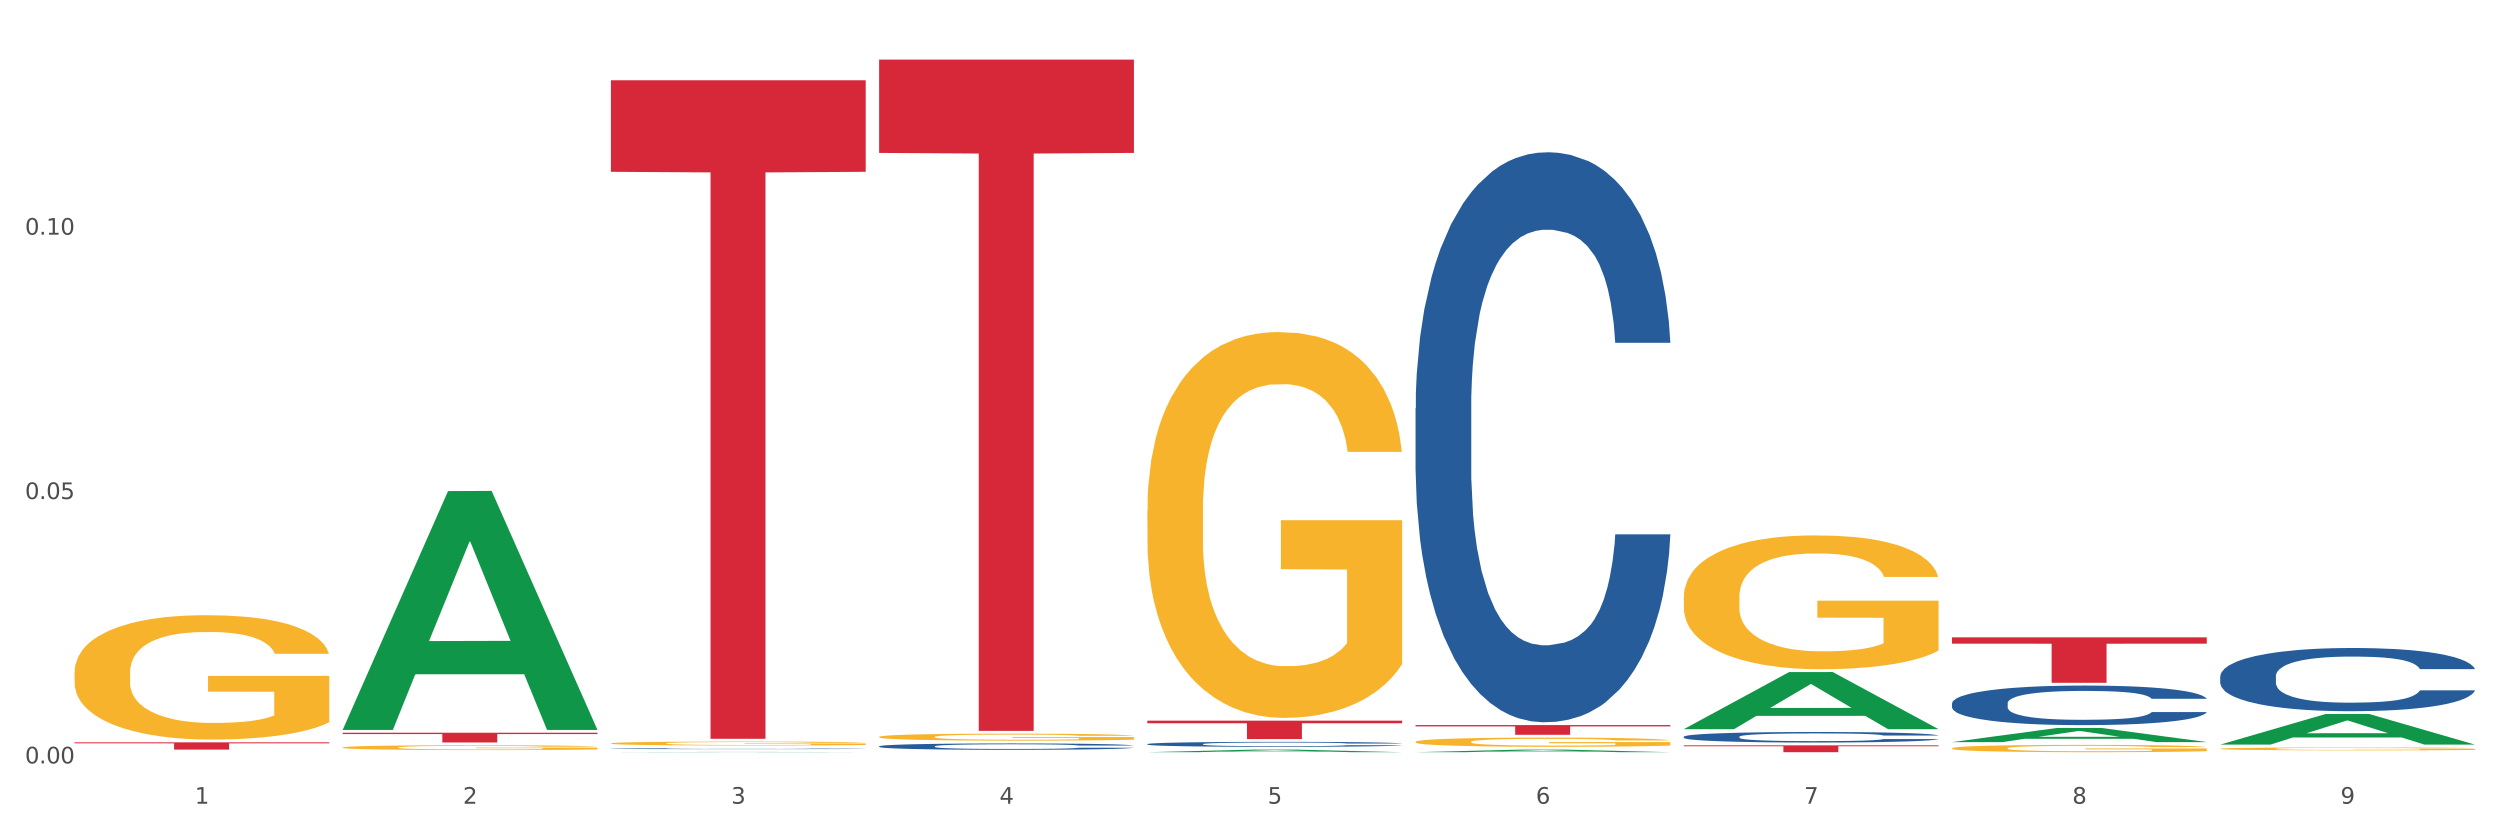
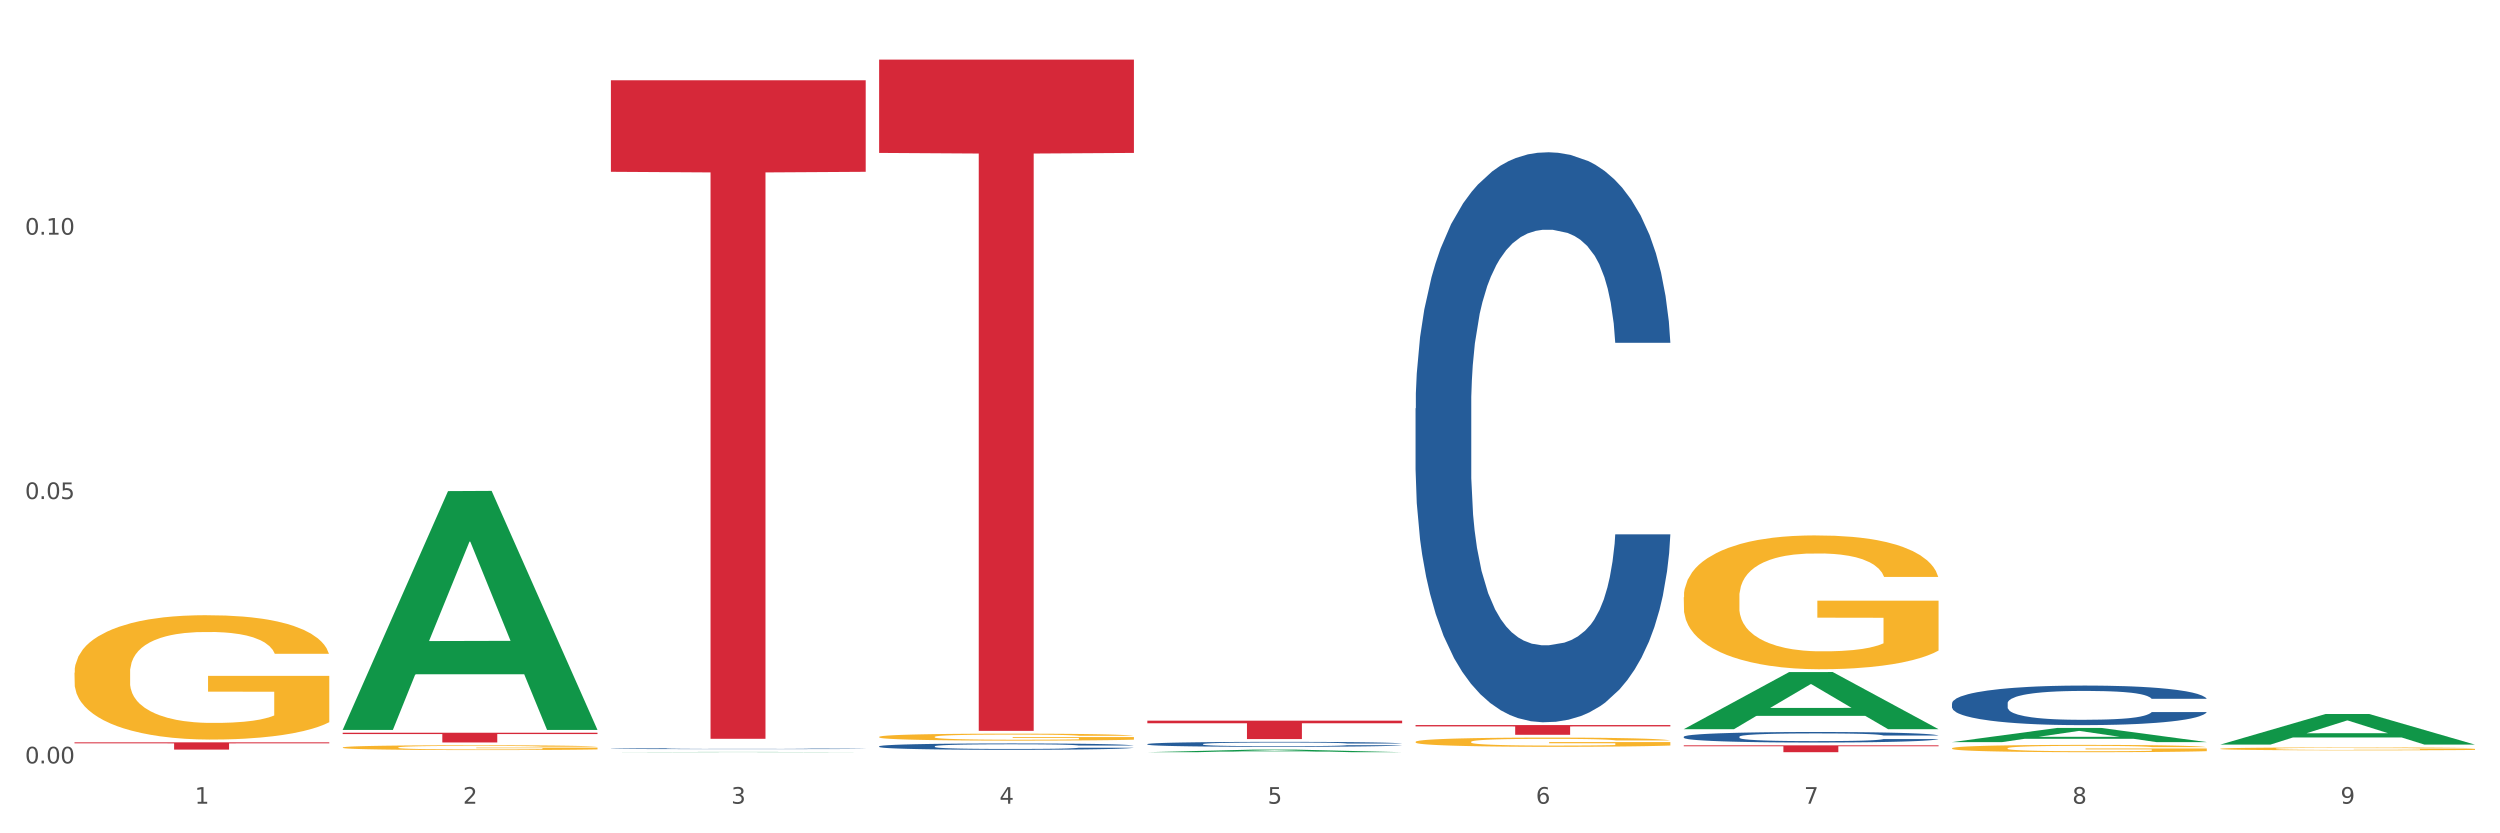
<svg xmlns="http://www.w3.org/2000/svg" xmlns:xlink="http://www.w3.org/1999/xlink" width="1080pt" height="360pt" viewBox="0 0 1080 360" version="1.1">
  <rect x="0" y="0" width="1080" height="360" fill="#333333" stroke="none" />
  <defs>
    <style type="text/css">*{stroke-linejoin: round; stroke-linecap: butt}</style>
  </defs>
  <g id="figure_1">
    <g id="patch_1">
      <path d="M 0 360  L 1080 360  L 1080 0  L 0 0  z " style="fill: #ffffff; stroke: #ffffff; stroke-linejoin: miter" />
    </g>
    <g id="axes_1">
      <g id="matplotlib.axis_1">
        <g id="xtick_1">
          <g id="text_1">
            <g style="fill: #4d4d4d" transform="translate(84.159 347.204) scale(0.096 -0.096)">
              <defs>
                <path id="DejaVuSans-31" d="M 794 531  L 1825 531  L 1825 4091  L 703 3866  L 703 4441  L 1819 4666  L 2450 4666  L 2450 531  L 3481 531  L 3481 0  L 794 0  L 794 531  z " transform="scale(0.016)" />
              </defs>
              <use xlink:href="#DejaVuSans-31" />
            </g>
          </g>
        </g>
        <g id="xtick_2">
          <g id="text_2">
            <g style="fill: #4d4d4d" transform="translate(200.027 347.204) scale(0.096 -0.096)">
              <defs>
                <path id="DejaVuSans-32" d="M 1228 531  L 3431 531  L 3431 0  L 469 0  L 469 531  Q 828 903 1448 1529  Q 2069 2156 2228 2338  Q 2531 2678 2651 2914  Q 2772 3150 2772 3378  Q 2772 3750 2511 3984  Q 2250 4219 1831 4219  Q 1534 4219 1204 4116  Q 875 4013 500 3803  L 500 4441  Q 881 4594 1212 4672  Q 1544 4750 1819 4750  Q 2544 4750 2975 4387  Q 3406 4025 3406 3419  Q 3406 3131 3298 2873  Q 3191 2616 2906 2266  Q 2828 2175 2409 1742  Q 1991 1309 1228 531  z " transform="scale(0.016)" />
              </defs>
              <use xlink:href="#DejaVuSans-32" />
            </g>
          </g>
        </g>
        <g id="xtick_3">
          <g id="text_3">
            <g style="fill: #4d4d4d" transform="translate(315.896 347.204) scale(0.096 -0.096)">
              <defs>
                <path id="DejaVuSans-33" d="M 2597 2516  Q 3050 2419 3304 2112  Q 3559 1806 3559 1356  Q 3559 666 3084 287  Q 2609 -91 1734 -91  Q 1441 -91 1130 -33  Q 819 25 488 141  L 488 750  Q 750 597 1062 519  Q 1375 441 1716 441  Q 2309 441 2620 675  Q 2931 909 2931 1356  Q 2931 1769 2642 2001  Q 2353 2234 1838 2234  L 1294 2234  L 1294 2753  L 1863 2753  Q 2328 2753 2575 2939  Q 2822 3125 2822 3475  Q 2822 3834 2567 4026  Q 2313 4219 1838 4219  Q 1578 4219 1281 4162  Q 984 4106 628 3988  L 628 4550  Q 988 4650 1302 4700  Q 1616 4750 1894 4750  Q 2613 4750 3031 4423  Q 3450 4097 3450 3541  Q 3450 3153 3228 2886  Q 3006 2619 2597 2516  z " transform="scale(0.016)" />
              </defs>
              <use xlink:href="#DejaVuSans-33" />
            </g>
          </g>
        </g>
        <g id="xtick_4">
          <g id="text_4">
            <g style="fill: #4d4d4d" transform="translate(431.765 347.204) scale(0.096 -0.096)">
              <defs>
                <path id="DejaVuSans-34" d="M 2419 4116  L 825 1625  L 2419 1625  L 2419 4116  z M 2253 4666  L 3047 4666  L 3047 1625  L 3713 1625  L 3713 1100  L 3047 1100  L 3047 0  L 2419 0  L 2419 1100  L 313 1100  L 313 1709  L 2253 4666  z " transform="scale(0.016)" />
              </defs>
              <use xlink:href="#DejaVuSans-34" />
            </g>
          </g>
        </g>
        <g id="xtick_5">
          <g id="text_5">
            <g style="fill: #4d4d4d" transform="translate(547.634 347.204) scale(0.096 -0.096)">
              <defs>
                <path id="DejaVuSans-35" d="M 691 4666  L 3169 4666  L 3169 4134  L 1269 4134  L 1269 2991  Q 1406 3038 1543 3061  Q 1681 3084 1819 3084  Q 2600 3084 3056 2656  Q 3513 2228 3513 1497  Q 3513 744 3044 326  Q 2575 -91 1722 -91  Q 1428 -91 1123 -41  Q 819 9 494 109  L 494 744  Q 775 591 1075 516  Q 1375 441 1709 441  Q 2250 441 2565 725  Q 2881 1009 2881 1497  Q 2881 1984 2565 2268  Q 2250 2553 1709 2553  Q 1456 2553 1204 2497  Q 953 2441 691 2322  L 691 4666  z " transform="scale(0.016)" />
              </defs>
              <use xlink:href="#DejaVuSans-35" />
            </g>
          </g>
        </g>
        <g id="xtick_6">
          <g id="text_6">
            <g style="fill: #4d4d4d" transform="translate(663.502 347.204) scale(0.096 -0.096)">
              <defs>
-                 <path id="DejaVuSans-36" d="M 2113 2584  Q 1688 2584 1439 2293  Q 1191 2003 1191 1497  Q 1191 994 1439 701  Q 1688 409 2113 409  Q 2538 409 2786 701  Q 3034 994 3034 1497  Q 3034 2003 2786 2293  Q 2538 2584 2113 2584  z M 3366 4563  L 3366 3988  Q 3128 4100 2886 4159  Q 2644 4219 2406 4219  Q 1781 4219 1451 3797  Q 1122 3375 1075 2522  Q 1259 2794 1537 2939  Q 1816 3084 2150 3084  Q 2853 3084 3261 2657  Q 3669 2231 3669 1497  Q 3669 778 3244 343  Q 2819 -91 2113 -91  Q 1303 -91 875 529  Q 447 1150 447 2328  Q 447 3434 972 4092  Q 1497 4750 2381 4750  Q 2619 4750 2861 4703  Q 3103 4656 3366 4563  z " transform="scale(0.016)" />
+                 <path id="DejaVuSans-36" d="M 2113 2584  Q 1688 2584 1439 2293  Q 1191 2003 1191 1497  Q 1191 994 1439 701  Q 1688 409 2113 409  Q 2538 409 2786 701  Q 3034 994 3034 1497  Q 3034 2003 2786 2293  Q 2538 2584 2113 2584  z M 3366 4563  L 3366 3988  Q 3128 4100 2886 4159  Q 2644 4219 2406 4219  Q 1781 4219 1451 3797  Q 1122 3375 1075 2522  Q 1816 3084 2150 3084  Q 2853 3084 3261 2657  Q 3669 2231 3669 1497  Q 3669 778 3244 343  Q 2819 -91 2113 -91  Q 1303 -91 875 529  Q 447 1150 447 2328  Q 447 3434 972 4092  Q 1497 4750 2381 4750  Q 2619 4750 2861 4703  Q 3103 4656 3366 4563  z " transform="scale(0.016)" />
              </defs>
              <use xlink:href="#DejaVuSans-36" />
            </g>
          </g>
        </g>
        <g id="xtick_7">
          <g id="text_7">
            <g style="fill: #4d4d4d" transform="translate(779.371 347.204) scale(0.096 -0.096)">
              <defs>
                <path id="DejaVuSans-37" d="M 525 4666  L 3525 4666  L 3525 4397  L 1831 0  L 1172 0  L 2766 4134  L 525 4134  L 525 4666  z " transform="scale(0.016)" />
              </defs>
              <use xlink:href="#DejaVuSans-37" />
            </g>
          </g>
        </g>
        <g id="xtick_8">
          <g id="text_8">
            <g style="fill: #4d4d4d" transform="translate(895.24 347.204) scale(0.096 -0.096)">
              <defs>
                <path id="DejaVuSans-38" d="M 2034 2216  Q 1584 2216 1326 1975  Q 1069 1734 1069 1313  Q 1069 891 1326 650  Q 1584 409 2034 409  Q 2484 409 2743 651  Q 3003 894 3003 1313  Q 3003 1734 2745 1975  Q 2488 2216 2034 2216  z M 1403 2484  Q 997 2584 770 2862  Q 544 3141 544 3541  Q 544 4100 942 4425  Q 1341 4750 2034 4750  Q 2731 4750 3128 4425  Q 3525 4100 3525 3541  Q 3525 3141 3298 2862  Q 3072 2584 2669 2484  Q 3125 2378 3379 2068  Q 3634 1759 3634 1313  Q 3634 634 3220 271  Q 2806 -91 2034 -91  Q 1263 -91 848 271  Q 434 634 434 1313  Q 434 1759 690 2068  Q 947 2378 1403 2484  z M 1172 3481  Q 1172 3119 1398 2916  Q 1625 2713 2034 2713  Q 2441 2713 2670 2916  Q 2900 3119 2900 3481  Q 2900 3844 2670 4047  Q 2441 4250 2034 4250  Q 1625 4250 1398 4047  Q 1172 3844 1172 3481  z " transform="scale(0.016)" />
              </defs>
              <use xlink:href="#DejaVuSans-38" />
            </g>
          </g>
        </g>
        <g id="xtick_9">
          <g id="text_9">
            <g style="fill: #4d4d4d" transform="translate(1011.108 347.204) scale(0.096 -0.096)">
              <defs>
                <path id="DejaVuSans-39" d="M 703 97  L 703 672  Q 941 559 1184 500  Q 1428 441 1663 441  Q 2288 441 2617 861  Q 2947 1281 2994 2138  Q 2813 1869 2534 1725  Q 2256 1581 1919 1581  Q 1219 1581 811 2004  Q 403 2428 403 3163  Q 403 3881 828 4315  Q 1253 4750 1959 4750  Q 2769 4750 3195 4129  Q 3622 3509 3622 2328  Q 3622 1225 3098 567  Q 2575 -91 1691 -91  Q 1453 -91 1209 -44  Q 966 3 703 97  z M 1959 2075  Q 2384 2075 2632 2365  Q 2881 2656 2881 3163  Q 2881 3666 2632 3958  Q 2384 4250 1959 4250  Q 1534 4250 1286 3958  Q 1038 3666 1038 3163  Q 1038 2656 1286 2365  Q 1534 2075 1959 2075  z " transform="scale(0.016)" />
              </defs>
              <use xlink:href="#DejaVuSans-39" />
            </g>
          </g>
        </g>
        <g id="xtick_10" />
        <g id="xtick_11" />
        <g id="xtick_12" />
        <g id="xtick_13" />
        <g id="xtick_14" />
        <g id="xtick_15" />
        <g id="xtick_16" />
        <g id="xtick_17" />
      </g>
      <g id="matplotlib.axis_2">
        <g id="ytick_1">
          <g id="text_10">
            <g style="fill: #4d4d4d" transform="translate(10.8 329.798) scale(0.096 -0.096)">
              <defs>
                <path id="DejaVuSans-30" d="M 2034 4250  Q 1547 4250 1301 3770  Q 1056 3291 1056 2328  Q 1056 1369 1301 889  Q 1547 409 2034 409  Q 2525 409 2770 889  Q 3016 1369 3016 2328  Q 3016 3291 2770 3770  Q 2525 4250 2034 4250  z M 2034 4750  Q 2819 4750 3233 4129  Q 3647 3509 3647 2328  Q 3647 1150 3233 529  Q 2819 -91 2034 -91  Q 1250 -91 836 529  Q 422 1150 422 2328  Q 422 3509 836 4129  Q 1250 4750 2034 4750  z " transform="scale(0.016)" />
                <path id="DejaVuSans-2e" d="M 684 794  L 1344 794  L 1344 0  L 684 0  L 684 794  z " transform="scale(0.016)" />
              </defs>
              <use xlink:href="#DejaVuSans-30" />
              <use xlink:href="#DejaVuSans-2e" transform="translate(63.623 0)" />
              <use xlink:href="#DejaVuSans-30" transform="translate(95.41 0)" />
              <use xlink:href="#DejaVuSans-30" transform="translate(159.033 0)" />
            </g>
          </g>
        </g>
        <g id="ytick_2">
          <g id="text_11">
            <g style="fill: #4d4d4d" transform="translate(10.8 215.589) scale(0.096 -0.096)">
              <use xlink:href="#DejaVuSans-30" />
              <use xlink:href="#DejaVuSans-2e" transform="translate(63.623 0)" />
              <use xlink:href="#DejaVuSans-30" transform="translate(95.41 0)" />
              <use xlink:href="#DejaVuSans-35" transform="translate(159.033 0)" />
            </g>
          </g>
        </g>
        <g id="ytick_3">
          <g id="text_12">
            <g style="fill: #4d4d4d" transform="translate(10.8 101.38) scale(0.096 -0.096)">
              <use xlink:href="#DejaVuSans-30" />
              <use xlink:href="#DejaVuSans-2e" transform="translate(63.623 0)" />
              <use xlink:href="#DejaVuSans-31" transform="translate(95.41 0)" />
              <use xlink:href="#DejaVuSans-30" transform="translate(159.033 0)" />
            </g>
          </g>
        </g>
        <g id="ytick_4" />
        <g id="ytick_5" />
        <g id="ytick_6" />
      </g>
      <g id="PolyCollection_1">
        <path d="M 148.044 315.148  L 148.157 315.051  L 193.549 212.159  L 212.387 212.062  L 258.119 315.342  L 236.331 315.342  L 226.458 291.292  L 179.591 291.292  L 179.251 291.68  L 169.718 315.342  L 148.044 315.342  L 148.044 315.148  L 185.492 276.939  L 220.557 276.842  L 203.195 234.076  L 202.968 233.882  L 202.741 234.173  L 185.379 276.842  L 185.492 276.939  L 148.044 315.148  z " clip-path="url(#pce21b194c3)" style="fill: #109648" />
        <path d="M 611.519 313.23  L 721.594 313.23  L 721.594 313.815  L 678.294 313.819  L 678.294 317.438  L 654.557 317.438  L 654.557 313.819  L 611.519 313.815  L 611.519 313.234  L 611.519 313.23  z " clip-path="url(#pce21b194c3)" style="fill: #d62839" />
        <path d="M 495.65 311.333  L 605.725 311.333  L 605.725 312.438  L 562.425 312.445  L 562.425 319.281  L 538.689 319.281  L 538.689 312.445  L 495.65 312.438  L 495.65 311.341  L 495.65 311.333  z " clip-path="url(#pce21b194c3)" style="fill: #d62839" />
        <path d="M 379.781 25.759  L 489.856 25.759  L 489.856 66.057  L 446.557 66.329  L 446.557 315.736  L 422.82 315.736  L 422.82 66.329  L 379.781 66.057  L 379.781 26.032  L 379.781 25.759  z " clip-path="url(#pce21b194c3)" style="fill: #d62839" />
        <path d="M 263.912 34.688  L 373.988 34.688  L 373.988 74.218  L 330.688 74.485  L 330.688 319.149  L 306.951 319.149  L 306.951 74.485  L 263.912 74.218  L 263.912 34.955  L 263.912 34.688  z " clip-path="url(#pce21b194c3)" style="fill: #d62839" />
        <path d="M 148.044 316.544  L 258.119 316.544  L 258.119 317.127  L 214.819 317.131  L 214.819 320.74  L 191.083 320.74  L 191.083 317.131  L 148.044 317.127  L 148.044 316.548  L 148.044 316.544  z " clip-path="url(#pce21b194c3)" style="fill: #d62839" />
        <path d="M 32.175 320.697  L 142.25 320.697  L 142.25 321.132  L 98.951 321.135  L 98.951 323.831  L 75.214 323.831  L 75.214 321.135  L 32.175 321.132  L 32.175 320.699  L 32.175 320.697  z " clip-path="url(#pce21b194c3)" style="fill: #d62839" />
        <path d="M 148.044 322.91  L 148.174 322.908  L 148.174 322.839  L 148.434 322.78  L 149.733 322.636  L 151.683 322.518  L 153.112 322.454  L 154.542 322.403  L 156.231 322.351  L 158.31 322.297  L 162.079 322.219  L 164.419 322.179  L 167.278 322.137  L 172.476 322.075  L 176.245 322.041  L 180.144 322.012  L 186.512 321.978  L 190.67 321.962  L 195.089 321.951  L 200.417 321.943  L 204.446 321.941  L 213.283 321.947  L 220.821 321.964  L 224.46 321.978  L 229.138 322.001  L 231.607 322.016  L 235.636 322.047  L 239.795 322.087  L 242.654 322.121  L 246.943 322.186  L 250.191 322.251  L 253.181 322.332  L 254.74 322.387  L 255.91 322.439  L 256.949 322.498  L 257.989 322.592  L 234.596 322.592  L 233.687 322.525  L 232.257 322.462  L 230.178 322.401  L 228.358 322.363  L 225.239 322.315  L 222.38 322.284  L 219.391 322.261  L 215.752 322.242  L 212.893 322.232  L 208.865 322.225  L 200.937 322.227  L 195.609 322.242  L 191.97 322.261  L 189.631 322.278  L 187.551 322.297  L 185.212 322.324  L 182.483 322.364  L 180.533 322.401  L 178.584 322.447  L 177.025 322.493  L 175.595 322.546  L 174.425 322.604  L 173.516 322.663  L 172.736 322.736  L 172.086 322.856  L 172.086 323.119  L 172.346 323.178  L 172.996 323.256  L 173.776 323.316  L 175.075 323.387  L 176.245 323.434  L 178.454 323.503  L 180.923 323.561  L 182.873 323.597  L 184.822 323.628  L 188.201 323.67  L 191.97 323.704  L 195.219 323.725  L 199.637 323.745  L 202.626 323.752  L 205.226 323.756  L 211.594 323.756  L 216.142 323.75  L 221.211 323.737  L 225.109 323.72  L 228.358 323.699  L 231.997 323.664  L 234.336 323.632  L 234.336 323.232  L 205.746 323.23  L 205.746 322.964  L 258.119 322.964  L 258.119 323.745  L 255.91 323.785  L 253.44 323.821  L 250.841 323.854  L 246.943 323.894  L 242.264 323.932  L 238.105 323.959  L 233.687 323.982  L 228.488 324.003  L 221.73 324.022  L 217.572 324.03  L 212.373 324.036  L 206.265 324.037  L 200.937 324.034  L 195.739 324.024  L 190.28 324.007  L 184.952 323.982  L 180.923 323.957  L 176.895 323.926  L 172.606 323.886  L 169.227 323.848  L 166.628 323.813  L 163.769 323.769  L 160.65 323.712  L 158.31 323.66  L 156.231 323.607  L 154.022 323.538  L 152.462 323.478  L 150.903 323.404  L 149.993 323.348  L 148.953 323.262  L 148.174 323.142  L 148.044 322.91  z " clip-path="url(#pce21b194c3)" style="fill: #f7b32b" />
        <path d="M 263.912 323.426  L 264.043 323.425  L 264.043 323.416  L 264.433 323.403  L 265.864 323.38  L 267.686 323.362  L 270.808 323.341  L 272.5 323.333  L 274.712 323.323  L 279.266 323.307  L 284.47 323.294  L 288.113 323.286  L 290.846 323.282  L 296.961 323.273  L 300.474 323.27  L 304.117 323.267  L 307.24 323.265  L 312.444 323.262  L 316.608 323.261  L 321.422 323.261  L 325.456 323.261  L 330.79 323.263  L 338.597 323.267  L 341.59 323.269  L 345.623 323.273  L 349.787 323.278  L 353.17 323.284  L 357.073 323.291  L 361.107 323.301  L 365.01 323.314  L 367.742 323.326  L 369.954 323.338  L 371.906 323.353  L 373.337 323.37  L 373.988 323.383  L 350.177 323.383  L 349.527 323.371  L 348.225 323.358  L 346.924 323.349  L 345.493 323.341  L 343.281 323.333  L 341.329 323.328  L 338.077 323.321  L 335.084 323.317  L 332.612 323.315  L 329.619 323.313  L 323.244 323.311  L 318.69 323.311  L 315.827 323.311  L 312.314 323.313  L 309.322 323.315  L 305.809 323.319  L 303.076 323.324  L 300.344 323.33  L 298.783 323.334  L 296.441 323.341  L 294.879 323.347  L 292.797 323.357  L 291.626 323.365  L 289.545 323.384  L 288.634 323.398  L 288.243 323.408  L 287.983 323.418  L 287.983 323.471  L 288.764 323.494  L 289.415 323.504  L 290.455 323.515  L 292.407 323.53  L 295.27 323.545  L 298.262 323.555  L 300.734 323.561  L 303.076 323.566  L 305.418 323.57  L 308.281 323.573  L 310.623 323.575  L 314.136 323.577  L 318.3 323.578  L 321.552 323.578  L 328.188 323.576  L 331.181 323.575  L 334.043 323.572  L 337.166 323.569  L 339.638 323.565  L 341.069 323.562  L 343.411 323.555  L 345.233 323.549  L 346.794 323.541  L 347.835 323.534  L 349.006 323.524  L 349.917 323.513  L 350.177 323.507  L 373.988 323.507  L 373.467 323.519  L 372.556 323.53  L 370.735 323.546  L 369.304 323.555  L 367.092 323.566  L 364.75 323.576  L 361.497 323.586  L 358.504 323.594  L 355.382 323.6  L 351.999 323.607  L 345.883 323.615  L 343.671 323.617  L 338.987 323.621  L 335.344 323.624  L 330.01 323.626  L 324.545 323.627  L 318.82 323.628  L 313.746 323.627  L 308.151 323.625  L 304.638 323.623  L 300.734 323.62  L 296.18 323.615  L 291.887 323.61  L 287.853 323.603  L 284.08 323.595  L 280.567 323.586  L 276.013 323.572  L 272.63 323.558  L 270.158 323.545  L 268.466 323.534  L 266.775 323.52  L 265.864 323.51  L 264.433 323.487  L 263.912 323.465  L 263.912 323.426  z " clip-path="url(#pce21b194c3)" style="fill: #255c99" />
        <path d="M 379.781 322.4  L 379.911 322.397  L 379.911 322.327  L 380.302 322.231  L 381.733 322.055  L 383.554 321.922  L 386.677 321.766  L 388.369 321.701  L 390.58 321.628  L 395.134 321.51  L 400.339 321.409  L 403.982 321.354  L 406.714 321.318  L 412.83 321.256  L 416.343 321.228  L 419.986 321.205  L 423.109 321.19  L 428.313 321.173  L 432.477 321.165  L 437.291 321.162  L 441.324 321.165  L 446.659 321.175  L 454.466 321.205  L 457.458 321.223  L 461.492 321.253  L 465.655 321.293  L 469.038 321.333  L 472.942 321.391  L 476.975 321.467  L 480.879 321.562  L 483.611 321.65  L 485.823 321.743  L 487.775 321.857  L 489.206 321.98  L 489.856 322.083  L 466.046 322.083  L 465.395 321.99  L 464.094 321.889  L 462.793 321.821  L 461.362 321.766  L 459.15 321.703  L 457.198 321.663  L 453.945 321.615  L 450.953 321.585  L 448.481 321.567  L 445.488 321.552  L 439.113 321.537  L 434.559 321.537  L 431.696 321.542  L 428.183 321.555  L 425.19 321.572  L 421.677 321.603  L 418.945 321.635  L 416.213 321.678  L 414.651 321.708  L 412.309 321.764  L 410.748 321.809  L 408.666 321.887  L 407.495 321.942  L 405.413 322.086  L 404.503 322.191  L 404.112 322.264  L 403.852 322.345  L 403.852 322.737  L 404.633 322.913  L 405.283 322.988  L 406.324 323.074  L 408.276 323.185  L 411.138 323.293  L 414.131 323.371  L 416.603 323.419  L 418.945 323.454  L 421.287 323.481  L 424.15 323.507  L 426.492 323.522  L 430.005 323.537  L 434.168 323.544  L 437.421 323.544  L 444.057 323.532  L 447.049 323.519  L 449.912 323.502  L 453.035 323.474  L 455.507 323.444  L 456.938 323.421  L 459.28 323.373  L 461.102 323.323  L 462.663 323.265  L 463.704 323.215  L 464.875 323.139  L 465.786 323.054  L 466.046 323.009  L 489.856 323.009  L 489.336 323.099  L 488.425 323.187  L 486.604 323.305  L 485.172 323.373  L 482.96 323.456  L 480.618 323.527  L 477.366 323.605  L 474.373 323.663  L 471.25 323.713  L 467.867 323.758  L 461.752 323.821  L 459.54 323.839  L 454.856 323.869  L 451.213 323.886  L 445.878 323.904  L 440.414 323.914  L 434.689 323.917  L 429.614 323.912  L 424.019 323.896  L 420.506 323.881  L 416.603 323.859  L 412.049 323.823  L 407.755 323.781  L 403.722 323.73  L 399.949 323.673  L 396.436 323.607  L 391.882 323.499  L 388.499 323.393  L 386.027 323.295  L 384.335 323.212  L 382.644 323.107  L 381.733 323.034  L 380.302 322.858  L 379.781 322.694  L 379.781 322.4  z " clip-path="url(#pce21b194c3)" style="fill: #255c99" />
        <path d="M 495.65 321.447  L 495.78 321.445  L 495.78 321.391  L 496.17 321.316  L 497.602 321.179  L 499.423 321.075  L 502.546 320.953  L 504.237 320.902  L 506.449 320.845  L 511.003 320.753  L 516.208 320.675  L 519.851 320.632  L 522.583 320.604  L 528.698 320.555  L 532.212 320.534  L 535.855 320.516  L 538.977 320.504  L 544.182 320.49  L 548.345 320.485  L 553.16 320.483  L 557.193 320.485  L 562.528 320.492  L 570.335 320.516  L 573.327 320.53  L 577.361 320.553  L 581.524 320.585  L 584.907 320.616  L 588.81 320.661  L 592.844 320.72  L 596.747 320.794  L 599.48 320.863  L 601.692 320.936  L 603.643 321.024  L 605.075 321.12  L 605.725 321.2  L 581.915 321.2  L 581.264 321.128  L 579.963 321.049  L 578.662 320.996  L 577.23 320.953  L 575.019 320.904  L 573.067 320.873  L 569.814 320.836  L 566.821 320.812  L 564.349 320.798  L 561.357 320.787  L 554.981 320.775  L 550.427 320.775  L 547.565 320.779  L 544.052 320.788  L 541.059 320.802  L 537.546 320.826  L 534.814 320.851  L 532.081 320.885  L 530.52 320.908  L 528.178 320.951  L 526.617 320.987  L 524.535 321.047  L 523.364 321.091  L 521.282 321.202  L 520.371 321.285  L 519.981 321.342  L 519.721 321.404  L 519.721 321.71  L 520.501 321.848  L 521.152 321.906  L 522.193 321.973  L 524.145 322.059  L 527.007 322.144  L 530 322.204  L 532.472 322.242  L 534.814 322.269  L 537.156 322.291  L 540.018 322.31  L 542.36 322.322  L 545.873 322.334  L 550.037 322.34  L 553.29 322.34  L 559.925 322.33  L 562.918 322.32  L 565.781 322.306  L 568.903 322.285  L 571.375 322.261  L 572.807 322.244  L 575.149 322.206  L 576.97 322.167  L 578.532 322.122  L 579.573 322.083  L 580.744 322.024  L 581.654 321.957  L 581.915 321.922  L 605.725 321.922  L 605.205 321.993  L 604.294 322.061  L 602.472 322.153  L 601.041 322.206  L 598.829 322.271  L 596.487 322.326  L 593.234 322.387  L 590.242 322.432  L 587.119 322.471  L 583.736 322.506  L 577.621 322.555  L 575.409 322.569  L 570.725 322.593  L 567.082 322.606  L 561.747 322.62  L 556.282 322.628  L 550.557 322.63  L 545.483 322.626  L 539.888 322.614  L 536.375 322.603  L 532.472 322.585  L 527.918 322.557  L 523.624 322.524  L 519.591 322.485  L 515.817 322.44  L 512.304 322.389  L 507.75 322.304  L 504.367 322.222  L 501.895 322.146  L 500.204 322.081  L 498.512 321.999  L 497.602 321.942  L 496.17 321.804  L 495.65 321.677  L 495.65 321.447  z " clip-path="url(#pce21b194c3)" style="fill: #255c99" />
        <path d="M 611.519 176.421  L 611.649 176.196  L 611.649 169.899  L 612.039 161.354  L 613.47 145.611  L 615.292 133.692  L 618.415 119.749  L 620.106 113.902  L 622.318 107.381  L 626.872 96.811  L 632.076 87.815  L 635.72 82.868  L 638.452 79.719  L 644.567 74.097  L 648.08 71.623  L 651.723 69.599  L 654.846 68.25  L 660.051 66.676  L 664.214 66.001  L 669.028 65.776  L 673.062 66.001  L 678.396 66.901  L 686.203 69.599  L 689.196 71.174  L 693.229 73.872  L 697.393 77.471  L 700.776 81.069  L 704.679 86.241  L 708.713 92.988  L 712.616 101.533  L 715.348 109.405  L 717.56 117.725  L 719.512 127.845  L 720.943 138.865  L 721.594 148.085  L 697.783 148.085  L 697.133 139.764  L 695.832 130.769  L 694.53 124.697  L 693.099 119.749  L 690.887 114.127  L 688.936 110.529  L 685.683 106.256  L 682.69 103.557  L 680.218 101.983  L 677.225 100.634  L 670.85 99.285  L 666.296 99.285  L 663.434 99.734  L 659.92 100.859  L 656.928 102.433  L 653.415 105.132  L 650.682 108.055  L 647.95 111.878  L 646.389 114.577  L 644.047 119.524  L 642.485 123.572  L 640.404 130.544  L 639.233 135.492  L 637.151 148.31  L 636.24 157.755  L 635.85 164.277  L 635.589 171.474  L 635.589 206.556  L 636.37 222.298  L 637.021 229.045  L 638.062 236.691  L 640.013 246.586  L 642.876 256.256  L 645.868 263.228  L 648.34 267.5  L 650.682 270.649  L 653.025 273.123  L 655.887 275.372  L 658.229 276.721  L 661.742 278.07  L 665.906 278.745  L 669.158 278.745  L 675.794 277.62  L 678.787 276.496  L 681.649 274.922  L 684.772 272.448  L 687.244 269.749  L 688.675 267.725  L 691.017 263.452  L 692.839 258.955  L 694.4 253.782  L 695.441 249.285  L 696.612 242.538  L 697.523 234.892  L 697.783 230.844  L 721.594 230.844  L 721.073 238.94  L 720.163 246.811  L 718.341 257.381  L 716.91 263.452  L 714.698 270.874  L 712.356 277.171  L 709.103 284.142  L 706.11 289.315  L 702.988 293.812  L 699.605 297.86  L 693.49 303.482  L 691.278 305.057  L 686.594 307.755  L 682.95 309.33  L 677.616 310.904  L 672.151 311.803  L 666.426 312.028  L 661.352 311.578  L 655.757 310.229  L 652.244 308.88  L 648.34 306.856  L 643.787 303.707  L 639.493 299.884  L 635.459 295.387  L 631.686 290.214  L 628.173 284.367  L 623.619 274.697  L 620.236 265.252  L 617.764 256.481  L 616.073 249.06  L 614.381 239.614  L 613.47 233.093  L 612.039 217.351  L 611.519 202.733  L 611.519 176.421  z " clip-path="url(#pce21b194c3)" style="fill: #255c99" />
        <path d="M 727.387 318.265  L 727.517 318.261  L 727.517 318.145  L 727.908 317.987  L 729.339 317.696  L 731.161 317.476  L 734.283 317.219  L 735.975 317.111  L 738.187 316.99  L 742.741 316.795  L 747.945 316.629  L 751.588 316.537  L 754.321 316.479  L 760.436 316.375  L 763.949 316.33  L 767.592 316.292  L 770.715 316.267  L 775.919 316.238  L 780.083 316.226  L 784.897 316.222  L 788.931 316.226  L 794.265 316.242  L 802.072 316.292  L 805.065 316.321  L 809.098 316.371  L 813.262 316.438  L 816.645 316.504  L 820.548 316.6  L 824.581 316.724  L 828.485 316.882  L 831.217 317.028  L 833.429 317.181  L 835.381 317.368  L 836.812 317.572  L 837.463 317.742  L 813.652 317.742  L 813.001 317.588  L 811.7 317.422  L 810.399 317.31  L 808.968 317.219  L 806.756 317.115  L 804.804 317.048  L 801.551 316.969  L 798.559 316.919  L 796.087 316.89  L 793.094 316.865  L 786.719 316.841  L 782.165 316.841  L 779.302 316.849  L 775.789 316.87  L 772.797 316.899  L 769.284 316.949  L 766.551 317.003  L 763.819 317.073  L 762.257 317.123  L 759.915 317.214  L 758.354 317.289  L 756.272 317.418  L 755.101 317.509  L 753.019 317.746  L 752.109 317.921  L 751.718 318.041  L 751.458 318.174  L 751.458 318.822  L 752.239 319.113  L 752.889 319.238  L 753.93 319.379  L 755.882 319.562  L 758.744 319.74  L 761.737 319.869  L 764.209 319.948  L 766.551 320.006  L 768.893 320.052  L 771.756 320.093  L 774.098 320.118  L 777.611 320.143  L 781.774 320.156  L 785.027 320.156  L 791.663 320.135  L 794.656 320.114  L 797.518 320.085  L 800.641 320.039  L 803.113 319.989  L 804.544 319.952  L 806.886 319.873  L 808.708 319.79  L 810.269 319.695  L 811.31 319.611  L 812.481 319.487  L 813.392 319.346  L 813.652 319.271  L 837.463 319.271  L 836.942 319.42  L 836.031 319.566  L 834.21 319.761  L 832.779 319.873  L 830.567 320.01  L 828.225 320.127  L 824.972 320.255  L 821.979 320.351  L 818.856 320.434  L 815.474 320.509  L 809.358 320.613  L 807.146 320.642  L 802.462 320.692  L 798.819 320.721  L 793.485 320.75  L 788.02 320.766  L 782.295 320.771  L 777.22 320.762  L 771.626 320.737  L 768.113 320.712  L 764.209 320.675  L 759.655 320.617  L 755.362 320.546  L 751.328 320.463  L 747.555 320.368  L 744.042 320.26  L 739.488 320.081  L 736.105 319.906  L 733.633 319.744  L 731.941 319.607  L 730.25 319.433  L 729.339 319.312  L 727.908 319.022  L 727.387 318.752  L 727.387 318.265  z " clip-path="url(#pce21b194c3)" style="fill: #255c99" />
        <path d="M 843.256 303.843  L 843.386 303.827  L 843.386 303.39  L 843.776 302.797  L 845.208 301.704  L 847.029 300.876  L 850.152 299.908  L 851.843 299.502  L 854.055 299.05  L 858.609 298.316  L 863.814 297.691  L 867.457 297.348  L 870.189 297.129  L 876.305 296.739  L 879.818 296.567  L 883.461 296.427  L 886.584 296.333  L 891.788 296.224  L 895.952 296.177  L 900.766 296.161  L 904.799 296.177  L 910.134 296.239  L 917.941 296.427  L 920.933 296.536  L 924.967 296.723  L 929.13 296.973  L 932.513 297.223  L 936.417 297.582  L 940.45 298.05  L 944.354 298.644  L 947.086 299.19  L 949.298 299.768  L 951.249 300.47  L 952.681 301.235  L 953.331 301.875  L 929.521 301.875  L 928.87 301.298  L 927.569 300.673  L 926.268 300.252  L 924.837 299.908  L 922.625 299.518  L 920.673 299.268  L 917.42 298.972  L 914.428 298.784  L 911.955 298.675  L 908.963 298.581  L 902.587 298.488  L 898.033 298.488  L 895.171 298.519  L 891.658 298.597  L 888.665 298.706  L 885.152 298.894  L 882.42 299.096  L 879.688 299.362  L 878.126 299.549  L 875.784 299.893  L 874.223 300.174  L 872.141 300.658  L 870.97 301.001  L 868.888 301.891  L 867.977 302.547  L 867.587 303  L 867.327 303.499  L 867.327 305.935  L 868.108 307.028  L 868.758 307.496  L 869.799 308.027  L 871.751 308.714  L 874.613 309.385  L 877.606 309.869  L 880.078 310.166  L 882.42 310.384  L 884.762 310.556  L 887.624 310.712  L 889.966 310.806  L 893.479 310.899  L 897.643 310.946  L 900.896 310.946  L 907.532 310.868  L 910.524 310.79  L 913.387 310.681  L 916.509 310.509  L 918.982 310.322  L 920.413 310.181  L 922.755 309.885  L 924.576 309.572  L 926.138 309.213  L 927.179 308.901  L 928.35 308.433  L 929.26 307.902  L 929.521 307.621  L 953.331 307.621  L 952.811 308.183  L 951.9 308.729  L 950.078 309.463  L 948.647 309.885  L 946.435 310.4  L 944.093 310.837  L 940.84 311.321  L 937.848 311.68  L 934.725 311.992  L 931.342 312.273  L 925.227 312.664  L 923.015 312.773  L 918.331 312.96  L 914.688 313.069  L 909.353 313.179  L 903.888 313.241  L 898.164 313.257  L 893.089 313.226  L 887.494 313.132  L 883.981 313.038  L 880.078 312.898  L 875.524 312.679  L 871.23 312.414  L 867.197 312.101  L 863.423 311.742  L 859.91 311.336  L 855.356 310.665  L 851.974 310.009  L 849.501 309.401  L 847.81 308.885  L 846.118 308.23  L 845.208 307.777  L 843.776 306.684  L 843.256 305.669  L 843.256 303.843  z " clip-path="url(#pce21b194c3)" style="fill: #255c99" />
-         <path d="M 959.125 292.202  L 959.255 292.178  L 959.255 291.479  L 959.645 290.532  L 961.076 288.786  L 962.898 287.465  L 966.021 285.919  L 967.712 285.27  L 969.924 284.547  L 974.478 283.375  L 979.683 282.378  L 983.326 281.829  L 986.058 281.48  L 992.173 280.857  L 995.686 280.582  L 999.33 280.358  L 1002.452 280.208  L 1007.657 280.034  L 1011.82 279.959  L 1016.635 279.934  L 1020.668 279.959  L 1026.003 280.059  L 1033.809 280.358  L 1036.802 280.532  L 1040.835 280.832  L 1044.999 281.231  L 1048.382 281.63  L 1052.285 282.203  L 1056.319 282.951  L 1060.222 283.899  L 1062.955 284.772  L 1065.167 285.694  L 1067.118 286.816  L 1068.549 288.038  L 1069.2 289.061  L 1045.389 289.061  L 1044.739 288.138  L 1043.438 287.14  L 1042.137 286.467  L 1040.705 285.919  L 1038.493 285.295  L 1036.542 284.896  L 1033.289 284.422  L 1030.296 284.123  L 1027.824 283.949  L 1024.832 283.799  L 1018.456 283.649  L 1013.902 283.649  L 1011.04 283.699  L 1007.527 283.824  L 1004.534 283.999  L 1001.021 284.298  L 998.289 284.622  L 995.556 285.046  L 993.995 285.345  L 991.653 285.894  L 990.092 286.343  L 988.01 287.116  L 986.839 287.664  L 984.757 289.085  L 983.846 290.133  L 983.456 290.856  L 983.196 291.654  L 983.196 295.544  L 983.976 297.289  L 984.627 298.038  L 985.668 298.885  L 987.619 299.983  L 990.482 301.055  L 993.474 301.828  L 995.947 302.302  L 998.289 302.651  L 1000.631 302.925  L 1003.493 303.174  L 1005.835 303.324  L 1009.348 303.474  L 1013.512 303.548  L 1016.765 303.548  L 1023.4 303.424  L 1026.393 303.299  L 1029.255 303.124  L 1032.378 302.85  L 1034.85 302.551  L 1036.282 302.327  L 1038.624 301.853  L 1040.445 301.354  L 1042.006 300.78  L 1043.047 300.282  L 1044.218 299.534  L 1045.129 298.686  L 1045.389 298.237  L 1069.2 298.237  L 1068.68 299.135  L 1067.769 300.007  L 1065.947 301.179  L 1064.516 301.853  L 1062.304 302.676  L 1059.962 303.374  L 1056.709 304.147  L 1053.717 304.72  L 1050.594 305.219  L 1047.211 305.668  L 1041.096 306.291  L 1038.884 306.466  L 1034.2 306.765  L 1030.557 306.94  L 1025.222 307.114  L 1019.757 307.214  L 1014.032 307.239  L 1008.958 307.189  L 1003.363 307.039  L 999.85 306.89  L 995.947 306.665  L 991.393 306.316  L 987.099 305.892  L 983.065 305.394  L 979.292 304.82  L 975.779 304.172  L 971.225 303.1  L 967.842 302.052  L 965.37 301.08  L 963.679 300.257  L 961.987 299.21  L 961.076 298.486  L 959.645 296.741  L 959.125 295.12  L 959.125 292.202  z " clip-path="url(#pce21b194c3)" style="fill: #255c99" />
        <path d="M 959.125 323.468  L 959.255 323.467  L 959.255 323.425  L 959.515 323.39  L 960.814 323.303  L 962.764 323.231  L 964.193 323.193  L 965.623 323.162  L 967.312 323.131  L 969.391 323.099  L 973.16 323.051  L 975.5 323.027  L 978.359 323.002  L 983.557 322.965  L 987.326 322.944  L 991.225 322.927  L 997.593 322.906  L 1001.751 322.897  L 1006.17 322.89  L 1011.498 322.885  L 1015.527 322.884  L 1024.364 322.887  L 1031.902 322.898  L 1035.541 322.906  L 1040.219 322.92  L 1042.688 322.929  L 1046.717 322.947  L 1050.876 322.972  L 1053.735 322.992  L 1058.024 323.032  L 1061.273 323.071  L 1064.262 323.119  L 1065.821 323.153  L 1066.991 323.184  L 1068.03 323.22  L 1069.07 323.276  L 1045.677 323.276  L 1044.768 323.236  L 1043.338 323.198  L 1041.259 323.161  L 1039.439 323.138  L 1036.32 323.109  L 1033.461 323.091  L 1030.472 323.077  L 1026.833 323.065  L 1023.974 323.059  L 1019.946 323.055  L 1012.018 323.056  L 1006.69 323.065  L 1003.051 323.077  L 1000.712 323.087  L 998.632 323.099  L 996.293 323.115  L 993.564 323.139  L 991.614 323.161  L 989.665 323.189  L 988.106 323.216  L 986.676 323.249  L 985.506 323.283  L 984.597 323.319  L 983.817 323.363  L 983.167 323.436  L 983.167 323.594  L 983.427 323.63  L 984.077 323.677  L 984.857 323.713  L 986.156 323.755  L 987.326 323.784  L 989.535 323.826  L 992.004 323.86  L 993.954 323.882  L 995.903 323.901  L 999.282 323.926  L 1003.051 323.947  L 1006.3 323.96  L 1010.718 323.971  L 1013.708 323.976  L 1016.307 323.978  L 1022.675 323.978  L 1027.223 323.975  L 1032.292 323.967  L 1036.19 323.956  L 1039.439 323.944  L 1043.078 323.923  L 1045.418 323.903  L 1045.418 323.662  L 1016.827 323.661  L 1016.827 323.5  L 1069.2 323.5  L 1069.2 323.971  L 1066.991 323.995  L 1064.521 324.017  L 1061.922 324.037  L 1058.024 324.061  L 1053.345 324.084  L 1049.186 324.1  L 1044.768 324.114  L 1039.569 324.127  L 1032.811 324.139  L 1028.653 324.143  L 1023.454 324.147  L 1017.346 324.148  L 1012.018 324.145  L 1006.82 324.14  L 1001.361 324.129  L 996.033 324.114  L 992.004 324.099  L 987.976 324.081  L 983.687 324.057  L 980.308 324.034  L 977.709 324.013  L 974.85 323.986  L 971.731 323.952  L 969.391 323.92  L 967.312 323.888  L 965.103 323.847  L 963.543 323.811  L 961.984 323.766  L 961.074 323.732  L 960.034 323.68  L 959.255 323.608  L 959.125 323.468  z " clip-path="url(#pce21b194c3)" style="fill: #f7b32b" />
        <path d="M 843.256 323.25  L 843.386 323.248  L 843.386 323.144  L 843.646 323.054  L 844.945 322.838  L 846.895 322.659  L 848.324 322.564  L 849.754 322.486  L 851.443 322.408  L 853.523 322.327  L 857.292 322.209  L 859.631 322.149  L 862.49 322.085  L 867.688 321.993  L 871.457 321.941  L 875.356 321.898  L 881.724 321.846  L 885.883 321.823  L 890.301 321.805  L 895.629 321.794  L 899.658 321.791  L 908.495 321.8  L 916.033 321.825  L 919.672 321.846  L 924.35 321.88  L 926.82 321.903  L 930.848 321.95  L 935.007 322.01  L 937.866 322.062  L 942.155 322.16  L 945.404 322.258  L 948.393 322.379  L 949.952 322.463  L 951.122 322.541  L 952.162 322.63  L 953.201 322.772  L 929.809 322.772  L 928.899 322.671  L 927.469 322.575  L 925.39 322.483  L 923.571 322.425  L 920.452 322.353  L 917.593 322.307  L 914.604 322.273  L 910.965 322.244  L 908.106 322.229  L 904.077 322.218  L 896.149 322.221  L 890.821 322.244  L 887.182 322.273  L 884.843 322.299  L 882.764 322.327  L 880.424 322.368  L 877.695 322.428  L 875.746 322.483  L 873.796 322.552  L 872.237 322.622  L 870.807 322.702  L 869.638 322.789  L 868.728 322.878  L 867.948 322.988  L 867.298 323.17  L 867.298 323.565  L 867.558 323.654  L 868.208 323.773  L 868.988 323.862  L 870.287 323.969  L 871.457 324.041  L 873.666 324.145  L 876.136 324.231  L 878.085 324.286  L 880.034 324.332  L 883.413 324.396  L 887.182 324.448  L 890.431 324.479  L 894.85 324.508  L 897.839 324.52  L 900.438 324.525  L 906.806 324.525  L 911.355 324.517  L 916.423 324.497  L 920.322 324.471  L 923.571 324.439  L 927.21 324.387  L 929.549 324.338  L 929.549 323.735  L 900.958 323.732  L 900.958 323.331  L 953.331 323.331  L 953.331 324.508  L 951.122 324.569  L 948.653 324.624  L 946.054 324.673  L 942.155 324.733  L 937.476 324.791  L 933.318 324.831  L 928.899 324.866  L 923.701 324.898  L 916.943 324.926  L 912.784 324.938  L 907.586 324.947  L 901.478 324.95  L 896.149 324.944  L 890.951 324.929  L 885.493 324.903  L 880.164 324.866  L 876.136 324.828  L 872.107 324.782  L 867.818 324.722  L 864.439 324.664  L 861.84 324.612  L 858.981 324.546  L 855.862 324.459  L 853.523 324.381  L 851.443 324.3  L 849.234 324.197  L 847.675 324.107  L 846.115 323.995  L 845.205 323.911  L 844.166 323.781  L 843.386 323.6  L 843.256 323.25  z " clip-path="url(#pce21b194c3)" style="fill: #f7b32b" />
        <path d="M 727.387 258.013  L 727.517 257.961  L 727.517 256.06  L 727.777 254.423  L 729.077 250.462  L 731.026 247.189  L 732.456 245.446  L 733.885 244.02  L 735.575 242.595  L 737.654 241.116  L 741.423 238.951  L 743.762 237.842  L 746.621 236.681  L 751.82 234.991  L 755.588 234.04  L 759.487 233.248  L 765.855 232.298  L 770.014 231.875  L 774.432 231.559  L 779.761 231.347  L 783.789 231.295  L 792.627 231.453  L 800.164 231.928  L 803.803 232.298  L 808.482 232.932  L 810.951 233.354  L 814.98 234.199  L 819.138 235.308  L 821.997 236.258  L 826.286 238.054  L 829.535 239.849  L 832.524 242.067  L 834.084 243.598  L 835.253 245.024  L 836.293 246.661  L 837.333 249.248  L 813.94 249.248  L 813.03 247.4  L 811.601 245.657  L 809.521 243.968  L 807.702 242.911  L 804.583 241.591  L 801.724 240.747  L 798.735 240.113  L 795.096 239.585  L 792.237 239.321  L 788.208 239.11  L 780.281 239.162  L 774.952 239.585  L 771.313 240.113  L 768.974 240.588  L 766.895 241.116  L 764.556 241.855  L 761.826 242.964  L 759.877 243.968  L 757.928 245.235  L 756.368 246.502  L 754.939 247.981  L 753.769 249.565  L 752.859 251.202  L 752.08 253.208  L 751.43 256.535  L 751.43 263.769  L 751.69 265.406  L 752.339 267.571  L 753.119 269.208  L 754.419 271.162  L 755.588 272.482  L 757.798 274.383  L 760.267 275.967  L 762.216 276.97  L 764.166 277.815  L 767.545 278.976  L 771.313 279.927  L 774.562 280.508  L 778.981 281.036  L 781.97 281.247  L 784.569 281.353  L 790.937 281.353  L 795.486 281.194  L 800.554 280.825  L 804.453 280.349  L 807.702 279.769  L 811.341 278.818  L 813.68 277.92  L 813.68 266.884  L 785.089 266.832  L 785.089 259.492  L 837.463 259.492  L 837.463 281.036  L 835.253 282.145  L 832.784 283.148  L 830.185 284.046  L 826.286 285.155  L 821.608 286.211  L 817.449 286.95  L 813.03 287.583  L 807.832 288.164  L 801.074 288.692  L 796.915 288.904  L 791.717 289.062  L 785.609 289.115  L 780.281 289.009  L 775.082 288.745  L 769.624 288.27  L 764.296 287.583  L 760.267 286.897  L 756.238 286.052  L 751.95 284.943  L 748.571 283.887  L 745.971 282.937  L 743.112 281.722  L 739.993 280.138  L 737.654 278.712  L 735.575 277.234  L 733.365 275.333  L 731.806 273.696  L 730.246 271.637  L 729.337 270.105  L 728.297 267.729  L 727.517 264.403  L 727.387 258.013  z " clip-path="url(#pce21b194c3)" style="fill: #f7b32b" />
        <path d="M 611.519 320.479  L 611.649 320.476  L 611.649 320.345  L 611.908 320.232  L 613.208 319.959  L 615.157 319.734  L 616.587 319.614  L 618.017 319.516  L 619.706 319.418  L 621.785 319.316  L 625.554 319.167  L 627.893 319.09  L 630.753 319.011  L 635.951 318.894  L 639.72 318.829  L 643.618 318.774  L 649.986 318.709  L 654.145 318.68  L 658.564 318.658  L 663.892 318.643  L 667.921 318.64  L 676.758 318.651  L 684.296 318.683  L 687.934 318.709  L 692.613 318.752  L 695.082 318.781  L 699.111 318.84  L 703.27 318.916  L 706.129 318.981  L 710.417 319.105  L 713.666 319.229  L 716.655 319.381  L 718.215 319.487  L 719.385 319.585  L 720.424 319.698  L 721.464 319.876  L 698.071 319.876  L 697.162 319.748  L 695.732 319.629  L 693.653 319.512  L 691.833 319.439  L 688.714 319.349  L 685.855 319.29  L 682.866 319.247  L 679.227 319.21  L 676.368 319.192  L 672.339 319.178  L 664.412 319.181  L 659.084 319.21  L 655.445 319.247  L 653.105 319.28  L 651.026 319.316  L 648.687 319.367  L 645.958 319.443  L 644.008 319.512  L 642.059 319.599  L 640.499 319.687  L 639.07 319.788  L 637.9 319.898  L 636.991 320.01  L 636.211 320.148  L 635.561 320.377  L 635.561 320.875  L 635.821 320.988  L 636.471 321.137  L 637.25 321.25  L 638.55 321.384  L 639.72 321.475  L 641.929 321.606  L 644.398 321.715  L 646.348 321.784  L 648.297 321.842  L 651.676 321.922  L 655.445 321.988  L 658.694 322.028  L 663.112 322.064  L 666.101 322.079  L 668.701 322.086  L 675.069 322.086  L 679.617 322.075  L 684.685 322.05  L 688.584 322.017  L 691.833 321.977  L 695.472 321.912  L 697.811 321.85  L 697.811 321.09  L 669.22 321.086  L 669.22 320.581  L 721.594 320.581  L 721.594 322.064  L 719.385 322.141  L 716.915 322.21  L 714.316 322.271  L 710.417 322.348  L 705.739 322.42  L 701.58 322.471  L 697.162 322.515  L 691.963 322.555  L 685.205 322.591  L 681.047 322.606  L 675.848 322.617  L 669.74 322.62  L 664.412 322.613  L 659.214 322.595  L 653.755 322.562  L 648.427 322.515  L 644.398 322.468  L 640.369 322.41  L 636.081 322.333  L 632.702 322.26  L 630.103 322.195  L 627.244 322.111  L 624.125 322.002  L 621.785 321.904  L 619.706 321.802  L 617.497 321.672  L 615.937 321.559  L 614.378 321.417  L 613.468 321.312  L 612.428 321.148  L 611.649 320.919  L 611.519 320.479  z " clip-path="url(#pce21b194c3)" style="fill: #f7b32b" />
-         <path d="M 495.65 220.47  L 495.78 220.317  L 495.78 214.837  L 496.04 210.118  L 497.339 198.701  L 499.289 189.263  L 500.718 184.239  L 502.148 180.129  L 503.837 176.019  L 505.917 171.757  L 509.685 165.515  L 512.025 162.319  L 514.884 158.97  L 520.082 154.098  L 523.851 151.358  L 527.75 149.075  L 534.118 146.335  L 538.276 145.117  L 542.695 144.203  L 548.023 143.595  L 552.052 143.442  L 560.889 143.899  L 568.427 145.269  L 572.066 146.335  L 576.744 148.161  L 579.214 149.379  L 583.242 151.815  L 587.401 155.012  L 590.26 157.752  L 594.549 162.927  L 597.798 168.103  L 600.787 174.497  L 602.346 178.911  L 603.516 183.022  L 604.556 187.741  L 605.595 195.2  L 582.203 195.2  L 581.293 189.872  L 579.863 184.848  L 577.784 179.977  L 575.965 176.932  L 572.846 173.127  L 569.986 170.691  L 566.997 168.864  L 563.359 167.342  L 560.499 166.581  L 556.471 165.972  L 548.543 166.124  L 543.215 167.342  L 539.576 168.864  L 537.237 170.234  L 535.157 171.757  L 532.818 173.888  L 530.089 177.085  L 528.14 179.977  L 526.19 183.63  L 524.631 187.284  L 523.201 191.546  L 522.032 196.113  L 521.122 200.832  L 520.342 206.617  L 519.692 216.207  L 519.692 237.062  L 519.952 241.781  L 520.602 248.023  L 521.382 252.742  L 522.681 258.374  L 523.851 262.18  L 526.06 267.66  L 528.529 272.227  L 530.479 275.119  L 532.428 277.555  L 535.807 280.904  L 539.576 283.644  L 542.825 285.319  L 547.244 286.841  L 550.233 287.45  L 552.832 287.754  L 559.2 287.754  L 563.748 287.298  L 568.817 286.232  L 572.716 284.862  L 575.965 283.187  L 579.603 280.447  L 581.943 277.859  L 581.943 246.044  L 553.352 245.892  L 553.352 224.732  L 605.725 224.732  L 605.725 286.841  L 603.516 290.038  L 601.047 292.93  L 598.447 295.518  L 594.549 298.715  L 589.87 301.759  L 585.711 303.89  L 581.293 305.717  L 576.094 307.392  L 569.337 308.914  L 565.178 309.523  L 559.98 309.98  L 553.871 310.132  L 548.543 309.827  L 543.345 309.066  L 537.887 307.696  L 532.558 305.717  L 528.529 303.738  L 524.501 301.303  L 520.212 298.106  L 516.833 295.061  L 514.234 292.321  L 511.375 288.82  L 508.256 284.253  L 505.917 280.143  L 503.837 275.881  L 501.628 270.4  L 500.068 265.681  L 498.509 259.744  L 497.599 255.33  L 496.56 248.48  L 495.78 238.889  L 495.65 220.47  z " clip-path="url(#pce21b194c3)" style="fill: #f7b32b" />
        <path d="M 379.781 318.335  L 379.911 318.332  L 379.911 318.233  L 380.171 318.147  L 381.471 317.94  L 383.42 317.769  L 384.85 317.678  L 386.279 317.603  L 387.969 317.529  L 390.048 317.452  L 393.817 317.338  L 396.156 317.28  L 399.015 317.22  L 404.213 317.131  L 407.982 317.082  L 411.881 317.04  L 418.249 316.991  L 422.408 316.968  L 426.826 316.952  L 432.155 316.941  L 436.183 316.938  L 445.021 316.946  L 452.558 316.971  L 456.197 316.991  L 460.876 317.024  L 463.345 317.046  L 467.374 317.09  L 471.532 317.148  L 474.391 317.198  L 478.68 317.291  L 481.929 317.385  L 484.918 317.501  L 486.477 317.581  L 487.647 317.656  L 488.687 317.741  L 489.726 317.877  L 466.334 317.877  L 465.424 317.78  L 463.995 317.689  L 461.915 317.601  L 460.096 317.545  L 456.977 317.476  L 454.118 317.432  L 451.129 317.399  L 447.49 317.371  L 444.631 317.358  L 440.602 317.347  L 432.674 317.349  L 427.346 317.371  L 423.707 317.399  L 421.368 317.424  L 419.289 317.452  L 416.949 317.49  L 414.22 317.548  L 412.271 317.601  L 410.322 317.667  L 408.762 317.733  L 407.332 317.81  L 406.163 317.893  L 405.253 317.979  L 404.473 318.084  L 403.824 318.258  L 403.824 318.636  L 404.083 318.721  L 404.733 318.835  L 405.513 318.92  L 406.813 319.022  L 407.982 319.091  L 410.192 319.191  L 412.661 319.273  L 414.61 319.326  L 416.56 319.37  L 419.938 319.431  L 423.707 319.481  L 426.956 319.511  L 431.375 319.539  L 434.364 319.55  L 436.963 319.555  L 443.331 319.555  L 447.88 319.547  L 452.948 319.527  L 456.847 319.503  L 460.096 319.472  L 463.735 319.423  L 466.074 319.376  L 466.074 318.799  L 437.483 318.796  L 437.483 318.412  L 489.856 318.412  L 489.856 319.539  L 487.647 319.596  L 485.178 319.649  L 482.579 319.696  L 478.68 319.754  L 474.001 319.809  L 469.843 319.848  L 465.424 319.881  L 460.226 319.911  L 453.468 319.939  L 449.309 319.95  L 444.111 319.958  L 438.003 319.961  L 432.674 319.955  L 427.476 319.942  L 422.018 319.917  L 416.69 319.881  L 412.661 319.845  L 408.632 319.801  L 404.343 319.743  L 400.964 319.688  L 398.365 319.638  L 395.506 319.574  L 392.387 319.492  L 390.048 319.417  L 387.969 319.34  L 385.759 319.24  L 384.2 319.155  L 382.64 319.047  L 381.731 318.967  L 380.691 318.843  L 379.911 318.669  L 379.781 318.335  z " clip-path="url(#pce21b194c3)" style="fill: #f7b32b" />
-         <path d="M 263.912 321.14  L 264.042 321.139  L 264.042 321.083  L 264.302 321.034  L 265.602 320.917  L 267.551 320.821  L 268.981 320.769  L 270.41 320.727  L 272.1 320.685  L 274.179 320.641  L 277.948 320.577  L 280.287 320.544  L 283.146 320.51  L 288.345 320.46  L 292.114 320.432  L 296.012 320.409  L 302.38 320.381  L 306.539 320.368  L 310.958 320.359  L 316.286 320.352  L 320.315 320.351  L 329.152 320.356  L 336.689 320.37  L 340.328 320.381  L 345.007 320.399  L 347.476 320.412  L 351.505 320.437  L 355.663 320.469  L 358.523 320.498  L 362.811 320.551  L 366.06 320.604  L 369.049 320.669  L 370.609 320.714  L 371.778 320.757  L 372.818 320.805  L 373.858 320.881  L 350.465 320.881  L 349.555 320.827  L 348.126 320.775  L 346.047 320.725  L 344.227 320.694  L 341.108 320.655  L 338.249 320.63  L 335.26 320.611  L 331.621 320.596  L 328.762 320.588  L 324.733 320.582  L 316.806 320.583  L 311.477 320.596  L 307.839 320.611  L 305.499 320.626  L 303.42 320.641  L 301.081 320.663  L 298.352 320.696  L 296.402 320.725  L 294.453 320.763  L 292.893 320.8  L 291.464 320.844  L 290.294 320.891  L 289.384 320.939  L 288.605 320.998  L 287.955 321.097  L 287.955 321.31  L 288.215 321.359  L 288.865 321.423  L 289.644 321.471  L 290.944 321.529  L 292.114 321.568  L 294.323 321.624  L 296.792 321.671  L 298.741 321.7  L 300.691 321.725  L 304.07 321.76  L 307.839 321.788  L 311.088 321.805  L 315.506 321.821  L 318.495 321.827  L 321.094 321.83  L 327.462 321.83  L 332.011 321.825  L 337.079 321.814  L 340.978 321.8  L 344.227 321.783  L 347.866 321.755  L 350.205 321.729  L 350.205 321.402  L 321.614 321.401  L 321.614 321.184  L 373.988 321.184  L 373.988 321.821  L 371.778 321.853  L 369.309 321.883  L 366.71 321.91  L 362.811 321.942  L 358.133 321.973  L 353.974 321.995  L 349.555 322.014  L 344.357 322.031  L 337.599 322.047  L 333.44 322.053  L 328.242 322.058  L 322.134 322.059  L 316.806 322.056  L 311.607 322.048  L 306.149 322.034  L 300.821 322.014  L 296.792 321.994  L 292.763 321.969  L 288.475 321.936  L 285.096 321.905  L 282.497 321.877  L 279.637 321.841  L 276.518 321.794  L 274.179 321.752  L 272.1 321.708  L 269.891 321.652  L 268.331 321.604  L 266.772 321.543  L 265.862 321.498  L 264.822 321.427  L 264.042 321.329  L 263.912 321.14  z " clip-path="url(#pce21b194c3)" style="fill: #f7b32b" />
        <path d="M 727.387 321.972  L 837.463 321.972  L 837.463 322.386  L 794.163 322.389  L 794.163 324.95  L 770.426 324.95  L 770.426 322.389  L 727.387 322.386  L 727.387 321.975  L 727.387 321.972  z " clip-path="url(#pce21b194c3)" style="fill: #d62839" />
-         <path d="M 843.256 275.337  L 953.331 275.337  L 953.331 278.064  L 910.032 278.082  L 910.032 294.96  L 886.295 294.96  L 886.295 278.082  L 843.256 278.064  L 843.256 275.355  L 843.256 275.337  z " clip-path="url(#pce21b194c3)" style="fill: #d62839" />
        <path d="M 32.175 290.595  L 32.305 290.546  L 32.305 288.78  L 32.565 287.259  L 33.864 283.579  L 35.814 280.537  L 37.243 278.918  L 38.673 277.593  L 40.362 276.268  L 42.442 274.894  L 46.211 272.883  L 48.55 271.852  L 51.409 270.773  L 56.607 269.203  L 60.376 268.319  L 64.275 267.583  L 70.643 266.7  L 74.802 266.308  L 79.22 266.013  L 84.548 265.817  L 88.577 265.768  L 97.414 265.915  L 104.952 266.357  L 108.591 266.7  L 113.269 267.289  L 115.739 267.682  L 119.767 268.467  L 123.926 269.497  L 126.785 270.38  L 131.074 272.048  L 134.323 273.717  L 137.312 275.777  L 138.871 277.2  L 140.041 278.525  L 141.081 280.046  L 142.12 282.45  L 118.728 282.45  L 117.818 280.733  L 116.388 279.114  L 114.309 277.544  L 112.49 276.562  L 109.371 275.336  L 106.512 274.551  L 103.522 273.962  L 99.884 273.471  L 97.025 273.226  L 92.996 273.03  L 85.068 273.079  L 79.74 273.471  L 76.101 273.962  L 73.762 274.404  L 71.683 274.894  L 69.343 275.581  L 66.614 276.612  L 64.665 277.544  L 62.715 278.721  L 61.156 279.899  L 59.726 281.273  L 58.557 282.745  L 57.647 284.266  L 56.867 286.13  L 56.217 289.221  L 56.217 295.943  L 56.477 297.464  L 57.127 299.476  L 57.907 300.997  L 59.206 302.813  L 60.376 304.039  L 62.585 305.806  L 65.055 307.278  L 67.004 308.21  L 68.953 308.995  L 72.332 310.074  L 76.101 310.958  L 79.35 311.497  L 83.769 311.988  L 86.758 312.184  L 89.357 312.282  L 95.725 312.282  L 100.274 312.135  L 105.342 311.792  L 109.241 311.35  L 112.49 310.81  L 116.129 309.927  L 118.468 309.093  L 118.468 298.838  L 89.877 298.789  L 89.877 291.969  L 142.25 291.969  L 142.25 311.988  L 140.041 313.018  L 137.572 313.951  L 134.973 314.785  L 131.074 315.815  L 126.395 316.796  L 122.237 317.483  L 117.818 318.072  L 112.62 318.612  L 105.862 319.102  L 101.703 319.299  L 96.505 319.446  L 90.397 319.495  L 85.068 319.397  L 79.87 319.152  L 74.412 318.71  L 69.083 318.072  L 65.055 317.434  L 61.026 316.649  L 56.737 315.619  L 53.358 314.637  L 50.759 313.754  L 47.9 312.626  L 44.781 311.154  L 42.442 309.829  L 40.362 308.455  L 38.153 306.689  L 36.594 305.168  L 35.034 303.254  L 34.124 301.831  L 33.085 299.623  L 32.305 296.532  L 32.175 290.595  z " clip-path="url(#pce21b194c3)" style="fill: #f7b32b" />
        <path d="M 263.912 324.949  L 264.026 324.949  L 309.418 324.829  L 328.255 324.829  L 373.988 324.95  L 352.2 324.95  L 342.327 324.921  L 295.46 324.921  L 295.119 324.922  L 285.587 324.95  L 263.912 324.95  L 263.912 324.949  L 301.361 324.905  L 336.426 324.905  L 319.064 324.855  L 318.837 324.855  L 318.61 324.855  L 301.247 324.905  L 301.361 324.905  L 263.912 324.949  z " clip-path="url(#pce21b194c3)" style="fill: #109648" />
        <path d="M 495.65 324.947  L 495.763 324.946  L 541.155 323.833  L 559.993 323.832  L 605.725 324.95  L 583.937 324.95  L 574.064 324.689  L 527.197 324.689  L 526.857 324.693  L 517.324 324.95  L 495.65 324.95  L 495.65 324.947  L 533.098 324.534  L 568.163 324.533  L 550.801 324.07  L 550.574 324.068  L 550.347 324.071  L 532.985 324.533  L 533.098 324.534  L 495.65 324.947  z " clip-path="url(#pce21b194c3)" style="fill: #109648" />
-         <path d="M 611.519 324.947  L 611.632 324.946  L 657.024 323.823  L 675.862 323.822  L 721.594 324.95  L 699.806 324.95  L 689.933 324.687  L 643.066 324.687  L 642.725 324.691  L 633.193 324.95  L 611.519 324.95  L 611.519 324.947  L 648.967 324.53  L 684.032 324.529  L 666.67 324.062  L 666.443 324.06  L 666.216 324.063  L 648.853 324.529  L 648.967 324.53  L 611.519 324.947  z " clip-path="url(#pce21b194c3)" style="fill: #109648" />
        <path d="M 727.387 314.974  L 727.501 314.95  L 772.893 290.34  L 791.73 290.316  L 837.463 315.02  L 815.674 315.02  L 805.802 309.267  L 758.935 309.267  L 758.594 309.36  L 749.062 315.02  L 727.387 315.02  L 727.387 314.974  L 764.836 305.834  L 799.901 305.811  L 782.538 295.582  L 782.311 295.535  L 782.084 295.605  L 764.722 305.811  L 764.836 305.834  L 727.387 314.974  z " clip-path="url(#pce21b194c3)" style="fill: #109648" />
        <path d="M 843.256 320.578  L 843.369 320.572  L 888.761 314.464  L 907.599 314.458  L 953.331 320.589  L 931.543 320.589  L 921.67 319.162  L 874.803 319.162  L 874.463 319.185  L 864.931 320.589  L 843.256 320.589  L 843.256 320.578  L 880.704 318.31  L 915.77 318.304  L 898.407 315.765  L 898.18 315.754  L 897.953 315.771  L 880.591 318.304  L 880.704 318.31  L 843.256 320.578  z " clip-path="url(#pce21b194c3)" style="fill: #109648" />
        <path d="M 959.125 321.658  L 959.238 321.645  L 1004.63 308.453  L 1023.468 308.44  L 1069.2 321.682  L 1047.412 321.682  L 1037.539 318.599  L 990.672 318.599  L 990.332 318.649  L 980.799 321.682  L 959.125 321.682  L 959.125 321.658  L 996.573 316.759  L 1031.638 316.746  L 1014.276 311.263  L 1014.049 311.238  L 1013.822 311.275  L 996.46 316.746  L 996.573 316.759  L 959.125 321.658  z " clip-path="url(#pce21b194c3)" style="fill: #109648" />
      </g>
    </g>
  </g>
  <defs>
    <clipPath id="pce21b194c3">
      <rect x="32.175" y="10.8" width="1037.025" height="329.109" />
    </clipPath>
  </defs>
</svg>